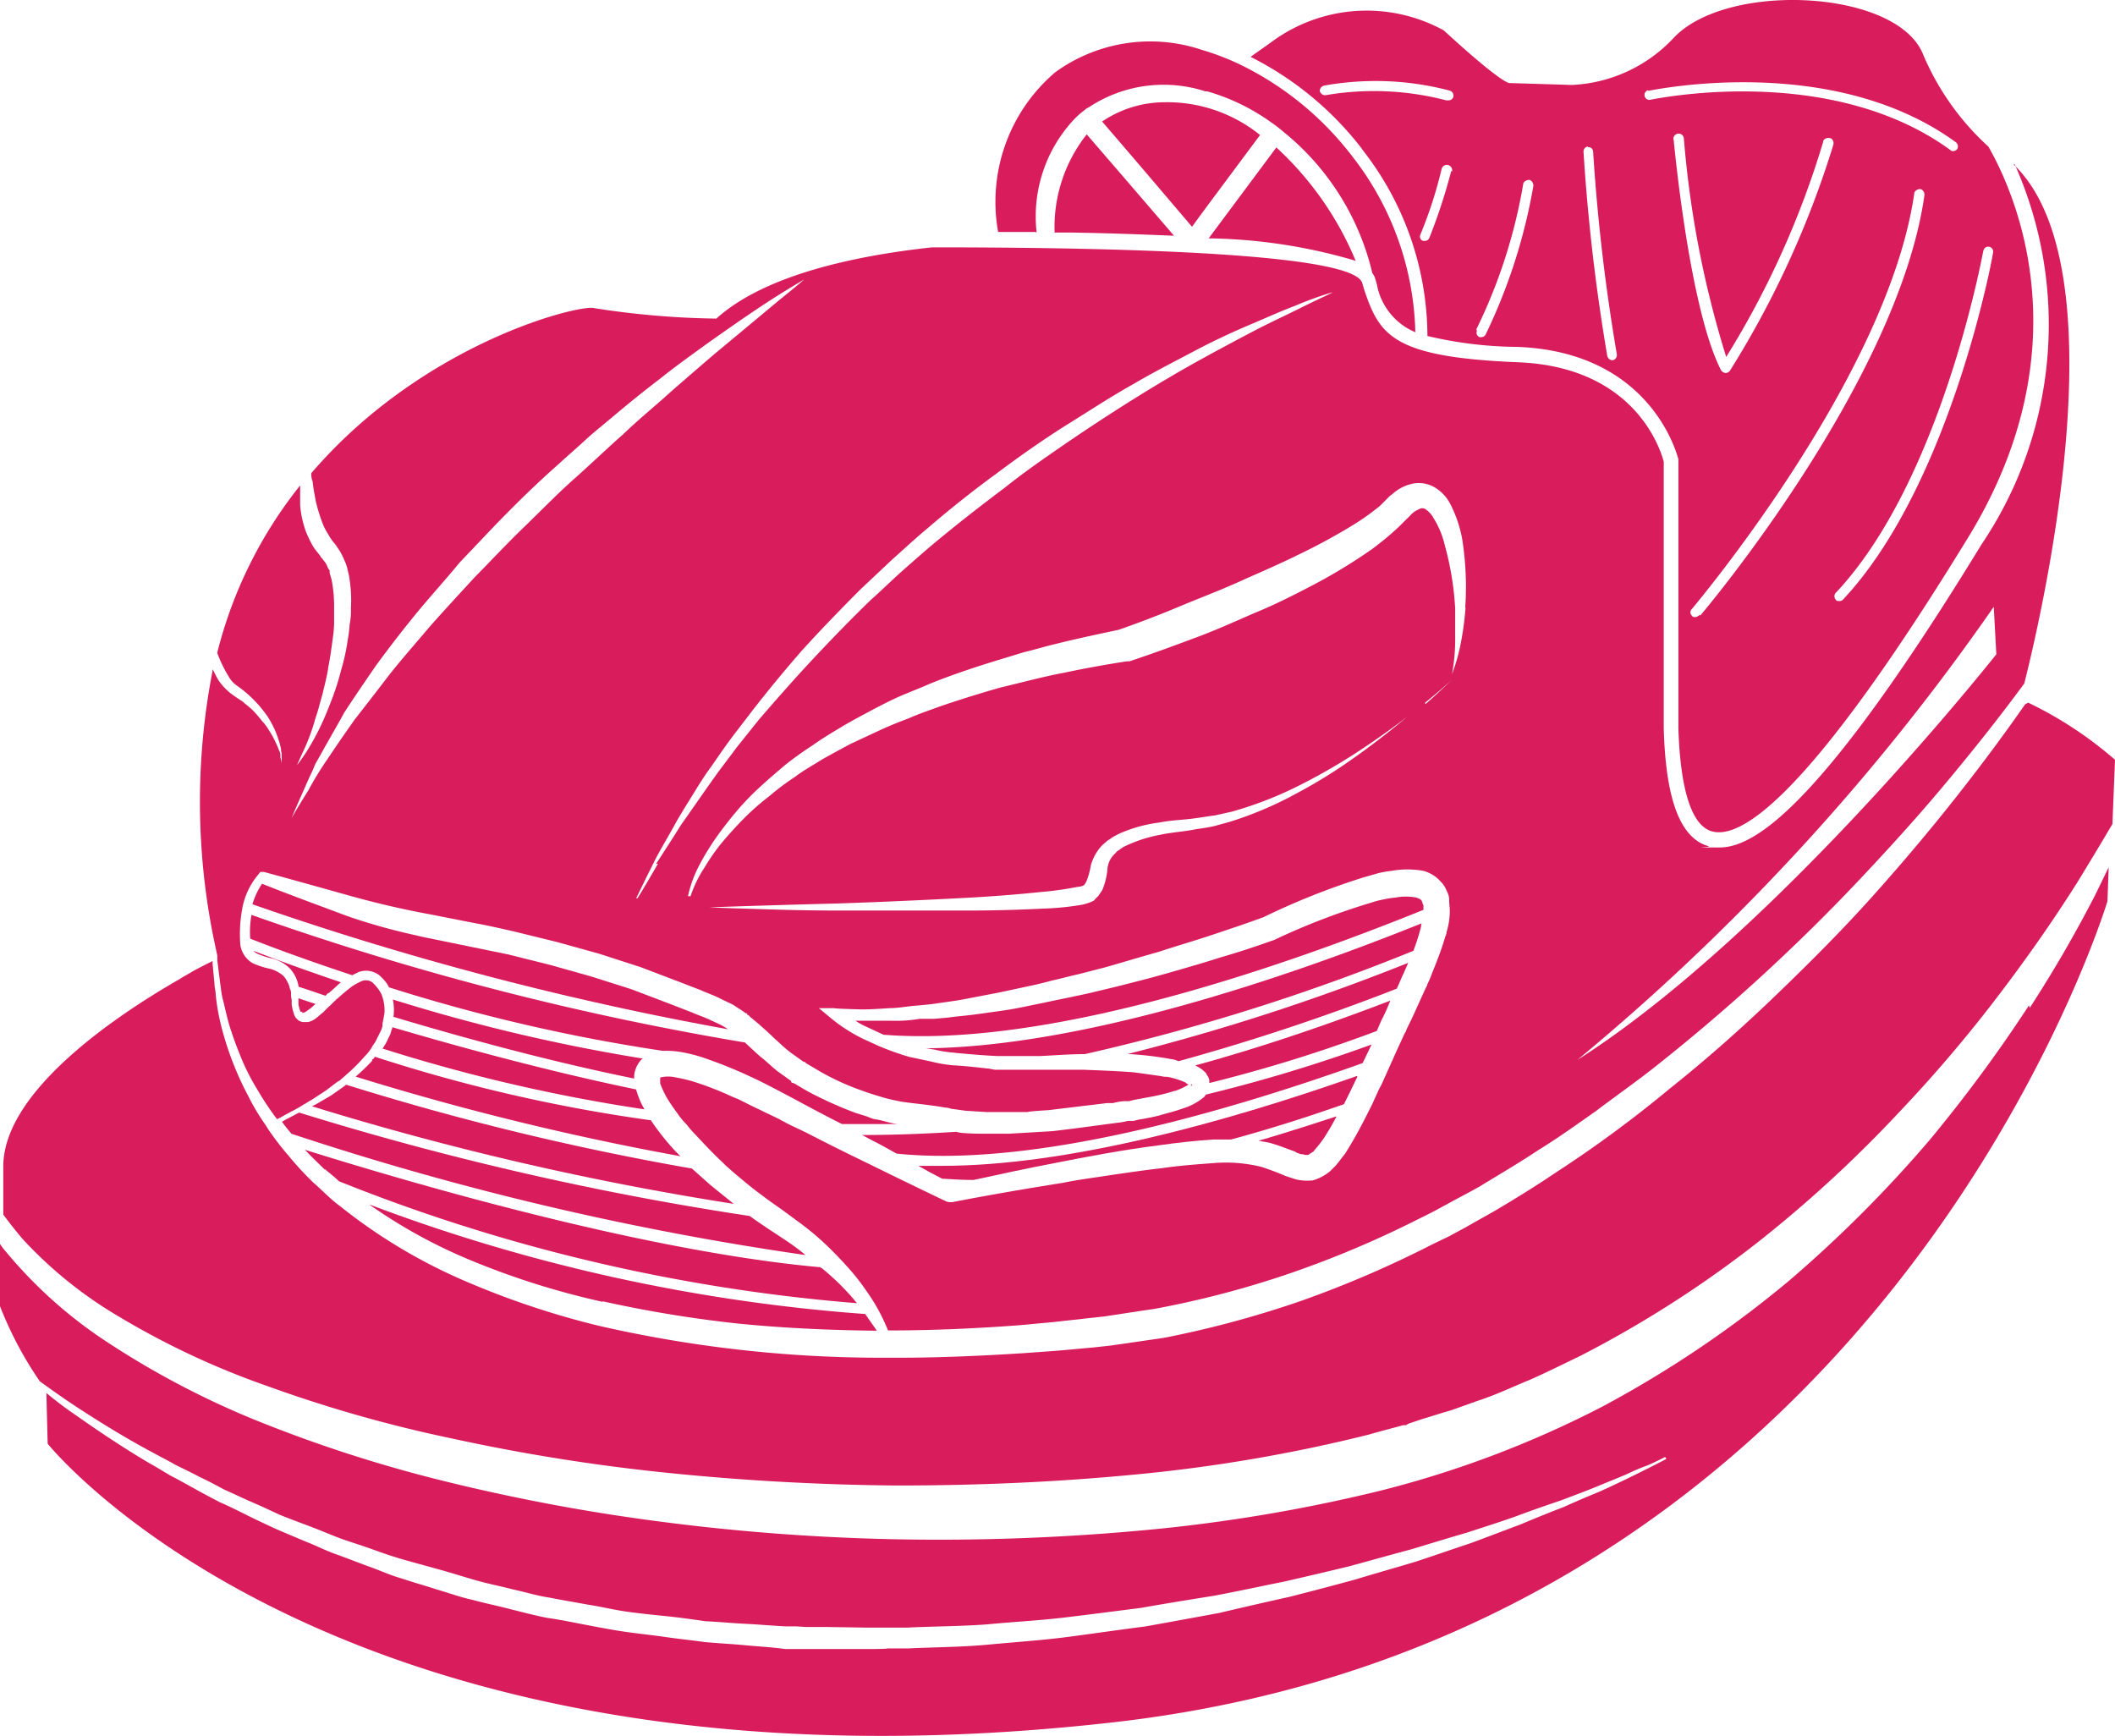
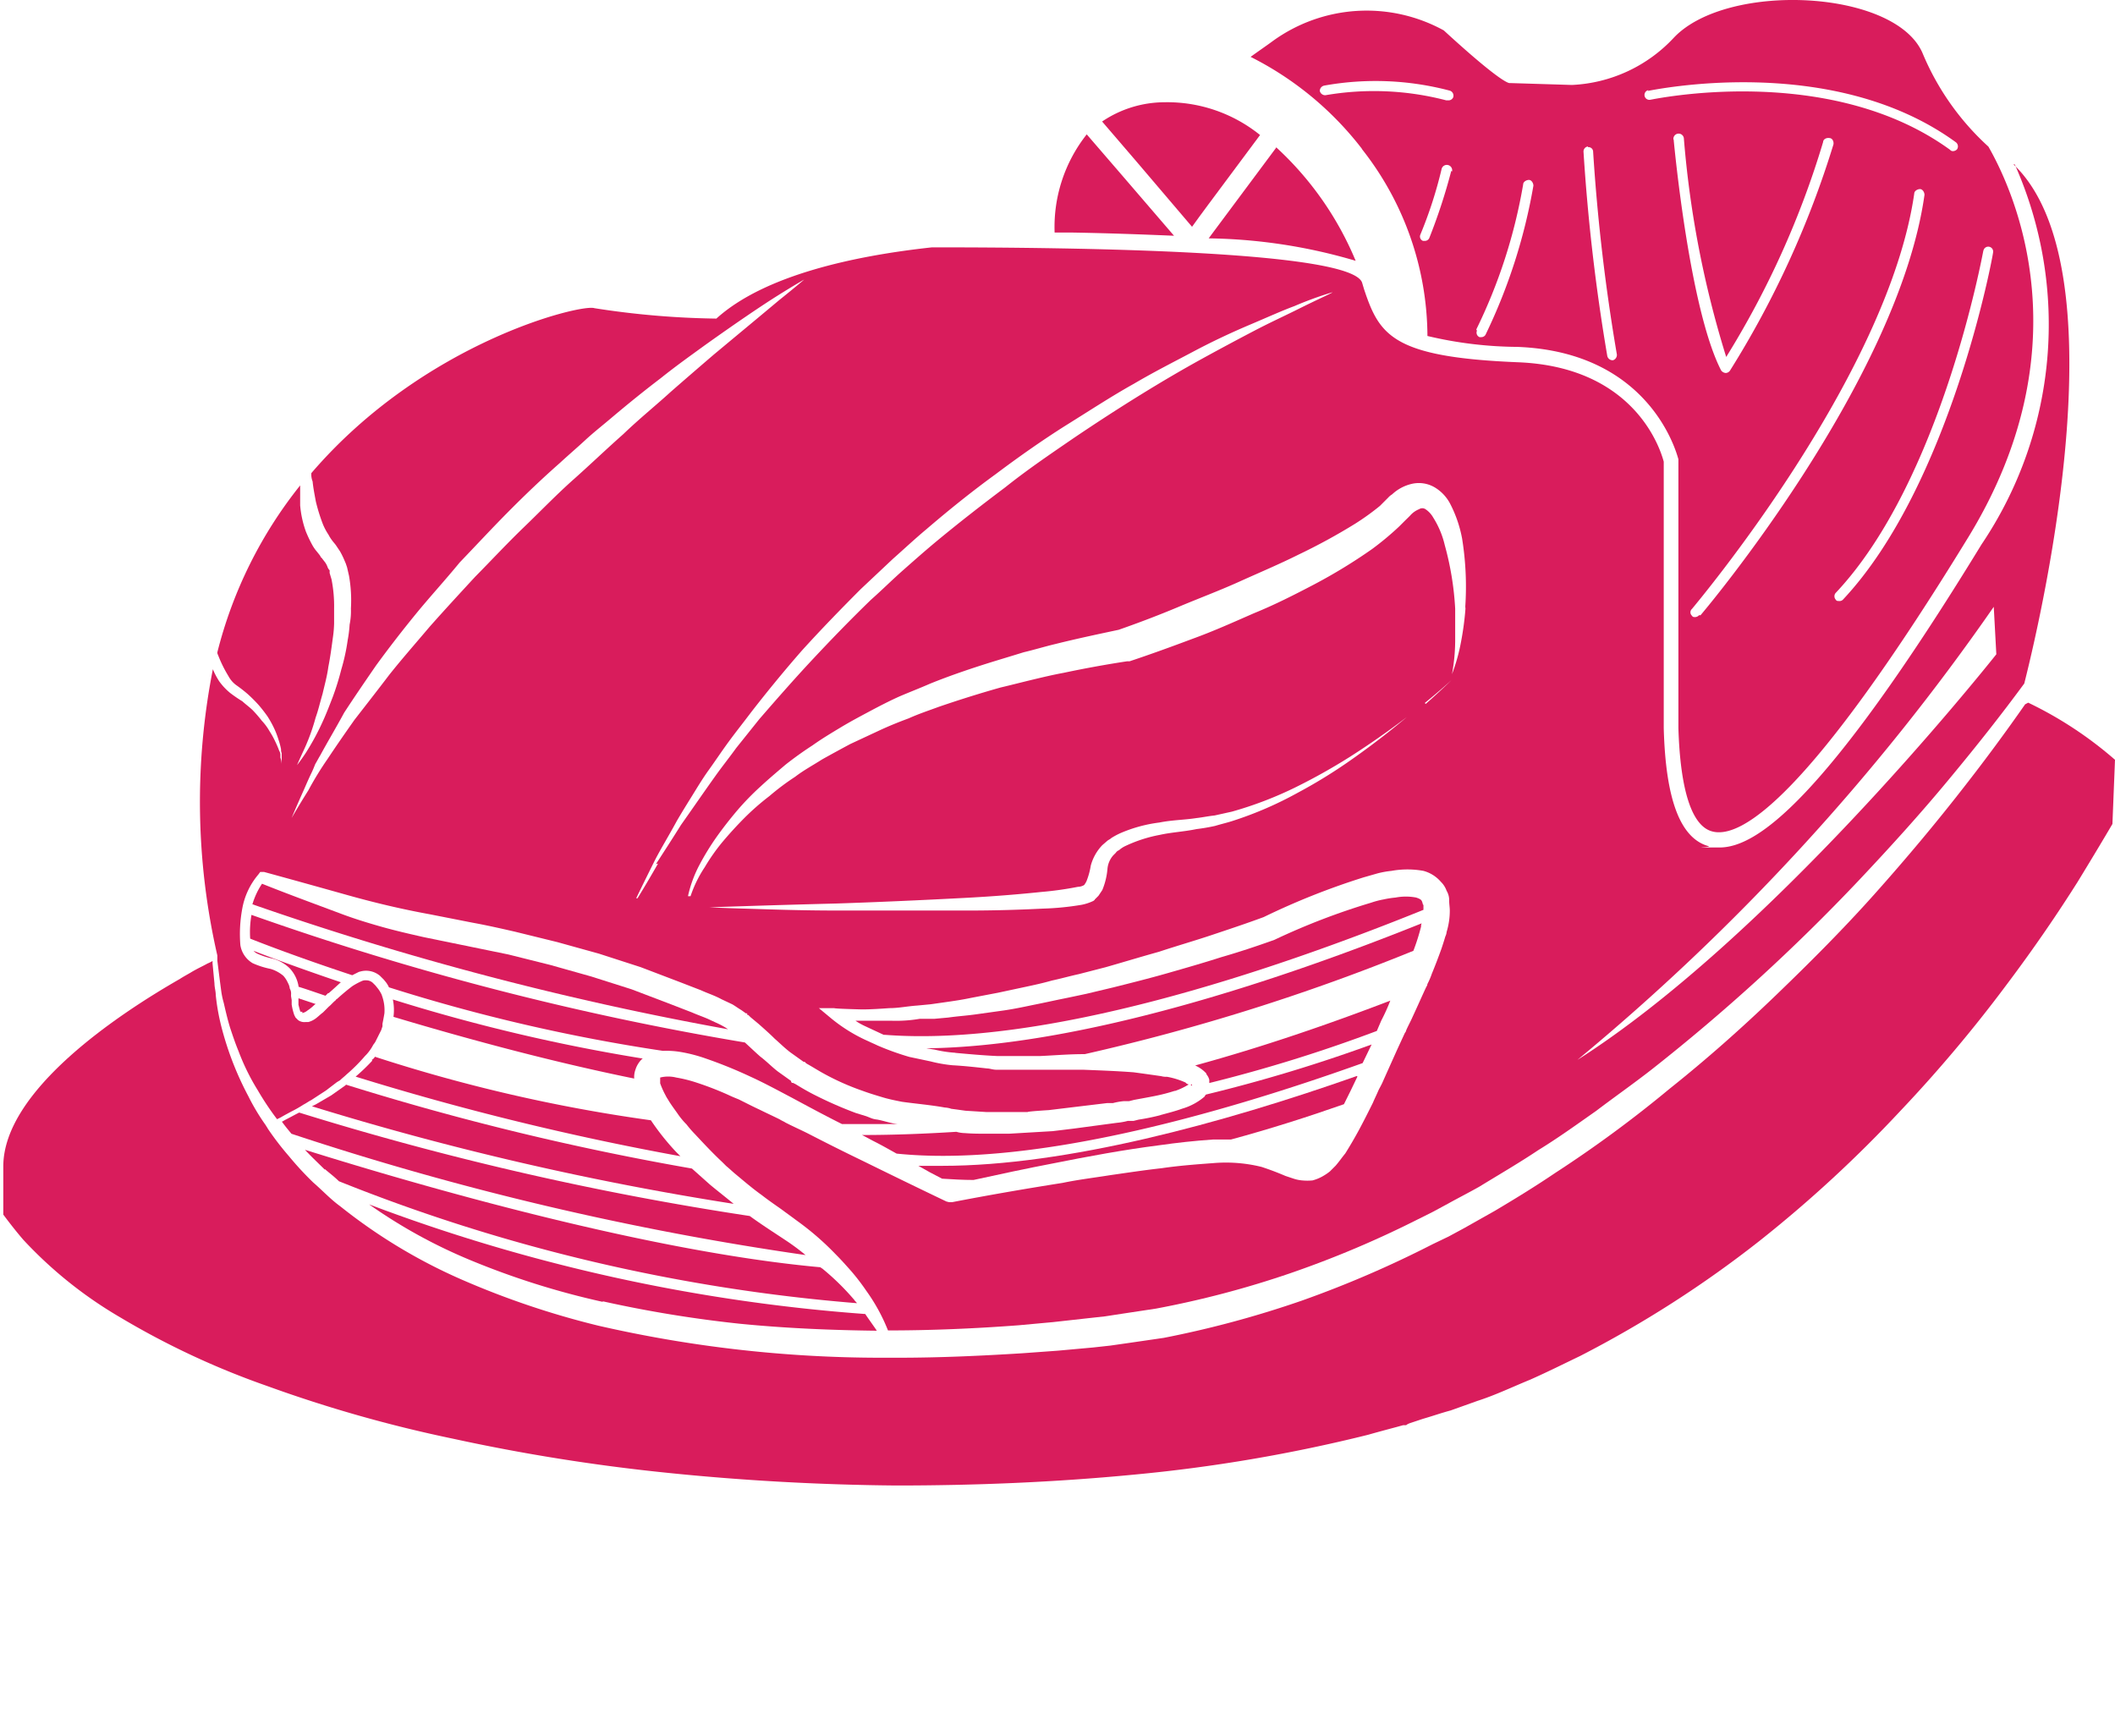
<svg xmlns="http://www.w3.org/2000/svg" width="60.916" height="49.997" viewBox="0 0 60.916 49.997">
  <g id="Gruppe_1" data-name="Gruppe 1" transform="translate(-933.599 -835.561)">
-     <path id="Pfad_99" data-name="Pfad 99" d="M700.537,159.775a42.145,42.145,0,0,1-2.865,3.882,36.686,36.686,0,0,1-4.067,4.067,31.739,31.739,0,0,1-5.343,3.6,29.637,29.637,0,0,1-6.452,2.44,46.445,46.445,0,0,1-6.97,1.146,64.031,64.031,0,0,1-7.025.24,61.9,61.9,0,0,1-6.785-.518,55.941,55.941,0,0,1-6.249-1.183,39.893,39.893,0,0,1-5.435-1.775,24.841,24.841,0,0,1-4.27-2.274,13.1,13.1,0,0,1-2.792-2.514,2.1,2.1,0,0,1-.185-.24v1.793a10.666,10.666,0,0,0,1.146,2.163c.277.2.666.481,1.146.795.573.37,1.276.813,2.108,1.257.2.111.425.222.647.351.222.111.462.222.7.351.24.111.481.24.721.37.259.111.518.24.776.351s.536.24.813.37c.277.111.573.222.869.333s.592.24.887.351c.314.111.61.2.924.314s.628.222.961.314l1,.277c.333.092.666.2,1.017.3s.7.166,1.054.259c.351.074.7.185,1.072.24.37.074.721.129,1.091.2.37.055.74.148,1.109.2s.758.092,1.128.129.758.092,1.146.148c.388.018.758.055,1.146.074s.776.055,1.165.074h.3l.277.018h.592l1.165.018h1.165c.776-.037,1.534-.037,2.292-.092.758-.074,1.516-.111,2.255-.2s1.479-.185,2.2-.277c.721-.129,1.423-.24,2.108-.351.684-.129,1.368-.277,2.015-.407q.971-.222,1.886-.444c.61-.166,1.2-.333,1.756-.481.555-.166,1.091-.333,1.608-.481.5-.166.98-.314,1.442-.481.444-.166.869-.314,1.257-.444.388-.148.74-.277,1.054-.407s.592-.24.85-.351a6.532,6.532,0,0,1,.61-.259c.333-.148.5-.24.5-.24l.037.055s-.166.092-.5.259-.813.407-1.424.684c-.314.129-.666.277-1.035.444-.388.148-.795.314-1.239.5-.444.166-.924.351-1.424.536-.5.166-1.035.351-1.59.536-.555.166-1.146.333-1.756.518-.61.166-1.239.333-1.9.5-.666.148-1.331.3-2.015.462-.7.129-1.405.259-2.126.388-.721.092-1.461.2-2.218.3s-1.516.148-2.292.222-1.553.074-2.329.111h-.592c0,.018-.592.018-.592.018h-2.348c-.388-.055-.776-.074-1.165-.111s-.776-.055-1.165-.092c-.388-.055-.776-.092-1.146-.148-.388-.055-.758-.092-1.146-.148-.37-.055-.758-.129-1.128-.2s-.739-.148-1.109-.2c-.37-.074-.721-.166-1.091-.259-.351-.092-.721-.166-1.054-.259-.351-.074-.684-.2-1.035-.3-.333-.111-.666-.2-1-.314-.333-.092-.647-.24-.961-.351s-.629-.24-.943-.351-.592-.259-.887-.37c-.3-.129-.573-.24-.869-.37-.277-.129-.555-.259-.813-.388s-.518-.259-.776-.37c-.24-.129-.5-.259-.721-.388-.24-.129-.462-.259-.684-.37-.222-.129-.425-.259-.629-.37-.813-.481-1.516-.961-2.07-1.35a11.059,11.059,0,0,1-.887-.666l.037,1.46s8.411,10.556,30.707,8.023c22.277-2.533,28.618-23.645,28.618-23.645l.037-.98c-.129.259-.259.536-.407.832a37.172,37.172,0,0,1-1.867,3.217Z" transform="translate(291.5 704.743)" fill="#d91c5c" />
-     <path id="Pfad_100" data-name="Pfad 100" d="M839.272,195.635l.148.055a.234.234,0,0,1,.111.018h.074c.018,0,.037,0,.074-.037.037-.018.055-.037.092-.055l.092-.111a3.13,3.13,0,0,0,.2-.259,6.972,6.972,0,0,0,.37-.629V194.6c-.739.24-1.479.481-2.237.7.092.018.2.037.3.055.277.074.536.185.758.259Z" transform="translate(131.652 673.116)" fill="#d91c5c" />
    <path id="Pfad_101" data-name="Pfad 101" d="M710.251,178.674a.631.631,0,0,1,.037-.259.723.723,0,0,1,.185-.3.018.018,0,0,0,.018-.018,51.623,51.623,0,0,1-7.191-1.7,1.517,1.517,0,0,1,.018.5C705.3,177.491,707.792,178.175,710.251,178.674Z" transform="translate(241.614 687.951)" fill="#d91c5c" />
    <path id="Pfad_102" data-name="Pfad 102" d="M793.232,188.3c-3.882,1.368-8.375,2.588-11.943,2.588H780.6c.222.129.462.259.684.37.3.018.592.037.906.037.758-.166,1.534-.333,2.311-.481,1-.2,2.015-.388,3.032-.518.518-.074,1.017-.129,1.553-.166h.518c1.109-.3,2.2-.647,3.254-1.017.129-.259.259-.518.388-.795Z" transform="translate(179.449 678.251)" fill="#d91c5c" />
    <path id="Pfad_103" data-name="Pfad 103" d="M783.263,185.434a6.289,6.289,0,0,1-.629.129l-.148.037h-.166a1.867,1.867,0,0,1-.314.055l-1.239.166-.61.074-.629.037-.629.037h-.629c-.222,0-.425,0-.647-.018a.936.936,0,0,1-.24-.037c-.869.055-1.775.092-2.7.092h-.018c.111.055.24.129.351.185.222.111.444.24.647.351,3.771.388,9.022-1.035,13.421-2.607l.259-.536a44.744,44.744,0,0,1-4.77,1.442s-.037.037-.037.055a1.73,1.73,0,0,1-.647.351c-.2.074-.425.129-.629.185Z" transform="translate(183.761 682.245)" fill="#d91c5c" />
    <path id="Pfad_104" data-name="Pfad 104" d="M697.981,185.411a5.675,5.675,0,0,1-.481.462,79.771,79.771,0,0,0,9.354,2.292l-.129-.129a7.046,7.046,0,0,1-.721-.906,46.015,46.015,0,0,1-7.949-1.83.223.223,0,0,1-.092.092Z" transform="translate(246.342 680.697)" fill="#d91c5c" />
    <path id="Pfad_105" data-name="Pfad 105" d="M683.763,170.02c.111-.092.222-.2.351-.314-1.2-.407-2.089-.739-2.514-.906a.4.4,0,0,0,.092.074,2.075,2.075,0,0,0,.444.148,1.118,1.118,0,0,1,.5.277.986.986,0,0,1,.259.518v.018c.24.074.5.166.776.259l.074-.074Z" transform="translate(259.302 694.146)" fill="#d91c5c" />
    <path id="Pfad_106" data-name="Pfad 106" d="M684.192,164.845a.62.62,0,0,1,.61.111l.055.055.055.055.074.092a.808.808,0,0,1,.074.129,50.952,50.952,0,0,0,7.894,1.83,2.442,2.442,0,0,1,.536.037,4.35,4.35,0,0,1,.7.185,13.126,13.126,0,0,1,1.276.518c.407.185.813.407,1.2.61.481.259.961.518,1.442.758h1.608c-.2-.018-.388-.092-.592-.129a.686.686,0,0,1-.166-.037L698.81,169l-.3-.092a11.439,11.439,0,0,1-1.183-.518c-.185-.092-.37-.2-.555-.314l-.074-.037h-.037v-.018h-.018v-.037l-.129-.092-.259-.185c-.166-.129-.333-.3-.5-.425-.148-.129-.3-.277-.444-.407A84.089,84.089,0,0,1,681.1,163.2a2.828,2.828,0,0,0-.037.684c.277.111,1.368.536,2.939,1.054l.222-.111Z" transform="translate(259.742 698.711)" fill="#d91c5c" />
    <path id="Pfad_107" data-name="Pfad 107" d="M706.329,211.092a35.286,35.286,0,0,0,3.956.647c1.313.129,2.625.185,3.938.2-.111-.166-.222-.314-.333-.481A50.817,50.817,0,0,1,699.6,208.3a15,15,0,0,0,2.921,1.608,22.776,22.776,0,0,0,3.808,1.2Z" transform="translate(244.63 661.949)" fill="#d91c5c" />
    <path id="Pfad_108" data-name="Pfad 108" d="M828.633,178.726a.373.373,0,0,1,.074.148v.092a42.933,42.933,0,0,0,4.825-1.5l.129-.3a5.4,5.4,0,0,0,.259-.573c-1.738.666-3.66,1.331-5.62,1.867a.989.989,0,0,1,.314.222Z" transform="translate(139.722 687.788)" fill="#d91c5c" />
    <path id="Pfad_109" data-name="Pfad 109" d="M686.092,194.222c-.037,0-.055.037-.092.037.092.129.185.24.277.351a85.854,85.854,0,0,0,14.808,3.494,6.576,6.576,0,0,0-.573-.425c-.333-.222-.684-.444-1.035-.7A88.059,88.059,0,0,1,686.5,194c-.148.074-.277.148-.425.222Z" transform="translate(255.716 673.605)" fill="#d91c5c" />
    <path id="Pfad_110" data-name="Pfad 110" d="M690.173,200.355c.129.111.277.222.407.351a51.063,51.063,0,0,0,14.919,3.512c-.019-.037-.056-.055-.074-.092a7.138,7.138,0,0,0-.924-.906.268.268,0,0,1-.055-.037c-5.324-.481-12.423-2.625-14.845-3.383.185.2.388.388.573.573Z" transform="translate(252.781 668.877)" fill="#d91c5c" />
-     <path id="Pfad_111" data-name="Pfad 111" d="M701.6,181.31a48.562,48.562,0,0,0,7.561,1.756,2.325,2.325,0,0,1-.24-.573c-2.5-.518-5.01-1.2-7.025-1.793a.111.111,0,0,1-.018.074l-.037.129-.055.111a1.536,1.536,0,0,1-.129.24c0,.018-.037.037-.037.074Z" transform="translate(243 684.446)" fill="#d91c5c" />
    <path id="Pfad_112" data-name="Pfad 112" d="M694.84,162.43l-.24-.111c-.148-.074-.37-.148-.536-.222l-.573-.222-1.165-.444-1.165-.37-1.183-.333-1.2-.3-2.44-.5c-.407-.092-.813-.185-1.22-.3s-.813-.24-1.2-.388c-.74-.277-1.5-.555-2.237-.85a2.169,2.169,0,0,0-.277.592,90.26,90.26,0,0,0,13.7,3.6h0a2.025,2.025,0,0,0-.264-.152Z" transform="translate(259.465 702.624)" fill="#d91c5c" />
    <path id="Pfad_113" data-name="Pfad 113" d="M787.232,168.234c.407.037.813.074,1.22.092h1.22c.407-.018.832-.055,1.257-.055h.037a60.462,60.462,0,0,0,9.465-2.976,6.068,6.068,0,0,0,.222-.7.168.168,0,0,1,.018-.092c-4.141,1.664-9.835,3.549-14.272,3.6l.24.037a3.481,3.481,0,0,0,.61.092Z" transform="translate(173.876 697.651)" fill="#d91c5c" />
    <path id="Pfad_114" data-name="Pfad 114" d="M791.5,160.6c-.037-.148-.037-.166-.2-.222a1.577,1.577,0,0,0-.592,0,2.741,2.741,0,0,0-.351.055,2.458,2.458,0,0,0-.351.092,19.724,19.724,0,0,0-2.791,1.072h0c-.518.185-1.017.351-1.534.5-.518.166-1.035.314-1.553.462s-1.035.277-1.553.407l-.776.185c-.259.055-.518.111-.795.166-.259.055-.518.111-.795.166-.259.055-.536.111-.795.148l-.795.111c-.259.037-.536.055-.795.092l-.407.037H777a4.014,4.014,0,0,1-.813.055h-1.035a1.837,1.837,0,0,0,.259.148l.277.129.277.129H776c4.585.351,11-1.775,15.51-3.6v-.166Z" transform="translate(183.087 701.034)" fill="#d91c5c" />
    <path id="Pfad_115" data-name="Pfad 115" d="M688.711,176.588v.037h0a.364.364,0,0,0,.148-.074,1.3,1.3,0,0,0,.185-.148s.037-.037.055-.037l-.5-.166v.185c.019.074.037.148.056.2Z" transform="translate(253.596 688.114)" fill="#d91c5c" />
    <path id="Pfad_116" data-name="Pfad 116" d="M691.68,189.618l-.425.3-.444.259-.111.055a86.544,86.544,0,0,0,12.146,2.81c-.222-.185-.462-.37-.684-.555l-.518-.462a78.463,78.463,0,0,1-9.983-2.422h0Z" transform="translate(251.884 677.192)" fill="#d91c5c" />
-     <path id="Pfad_117" data-name="Pfad 117" d="M819.26,173.528a64.2,64.2,0,0,0,6.286-2.089c.074-.148.129-.3.2-.444.037-.092.092-.2.129-.3a63.724,63.724,0,0,1-8.079,2.625,9.708,9.708,0,0,1,1.257.148A.654.654,0,0,1,819.26,173.528Z" transform="translate(148.281 692.598)" fill="#d91c5c" />
    <path id="Pfad_118" data-name="Pfad 118" d="M767.3,186.3Z" transform="translate(189.445 679.882)" fill="#d91c5c" />
    <path id="Pfad_119" data-name="Pfad 119" d="M745,188.6Z" transform="translate(207.623 678.007)" fill="#d91c5c" />
    <path id="Pfad_120" data-name="Pfad 120" d="M827.637,189.543h0v-.037h0a.057.057,0,0,0-.037.018.229.229,0,0,1,.056.037Z" transform="translate(140.293 677.286)" fill="#d91c5c" />
    <path id="Pfad_121" data-name="Pfad 121" d="M839.1,163.5Z" transform="translate(130.919 698.466)" fill="#d91c5c" />
    <path id="Pfad_122" data-name="Pfad 122" d="M816.374,118.9Z" transform="translate(149.504 734.821)" fill="#d91c5c" />
    <path id="Pfad_123" data-name="Pfad 123" d="M810.754,158.264c-.037,0,.037-.018.018,0h0Z" transform="translate(154.033 702.741)" fill="#d91c5c" />
-     <path id="Pfad_124" data-name="Pfad 124" d="M798.508,32.688a4.093,4.093,0,0,1,1.072-3.254,2.25,2.25,0,0,1,.314-.277.389.389,0,0,1,.111-.074,3.9,3.9,0,0,1,3.365-.462h.056a5.99,5.99,0,0,1,1.83.887,4.412,4.412,0,0,1,.388.3,7.415,7.415,0,0,1,2.533,4.049.465.465,0,0,1,.074.129l.055.185a1.852,1.852,0,0,0,1.109,1.387,8.531,8.531,0,0,0-1.83-5.084,9.031,9.031,0,0,0-3.254-2.644,7.519,7.519,0,0,0-1.072-.407,4.662,4.662,0,0,0-4.215.647,4.9,4.9,0,0,0-1.645,4.6h1.072Z" transform="translate(164.948 809.572)" fill="#d91c5c" />
    <path id="Pfad_125" data-name="Pfad 125" d="M840.1,24.938a8.752,8.752,0,0,1,1.9,5.4,11.528,11.528,0,0,0,2.588.314c3.919.148,4.622,3.2,4.64,3.235v7.746c.055,1.793.388,2.828.98,2.976.85.222,2.828-1.054,7.376-8.485,3.309-5.417,1.368-9.853.573-11.24h0a7.572,7.572,0,0,1-1.9-2.7c-.8-1.83-5.62-2.052-7.154-.444a4.276,4.276,0,0,1-2.939,1.368l-1.793-.055s-.148.092-1.9-1.516a4.611,4.611,0,0,0-4.917.3c-.2.148-.425.3-.647.462a9.335,9.335,0,0,1,3.217,2.662Zm8.985-.259a.151.151,0,0,1,.3-.037,29,29,0,0,0,1.22,6.3,25.665,25.665,0,0,0,2.792-6.193c0-.074.092-.129.185-.111.074,0,.129.092.111.185a27.342,27.342,0,0,1-2.976,6.507.156.156,0,0,1-.129.074h0a.187.187,0,0,1-.129-.074c-.906-1.756-1.349-6.452-1.368-6.655Zm.739,13.7a.16.16,0,0,1-.111.055c-.037,0-.074,0-.092-.037a.131.131,0,0,1,0-.2c.055-.074,5.638-6.674,6.4-11.961,0-.074.092-.129.166-.129s.129.092.129.166c-.758,5.38-6.4,12.053-6.452,12.109Zm8.19-10.5a.141.141,0,1,1,.277.055c0,.074-1.22,6.692-4.326,10a.136.136,0,0,1-.111.037c-.037,0-.074,0-.092-.037a.145.145,0,0,1,0-.2c3.048-3.234,4.232-9.783,4.25-9.857Zm-9.669-4.6c.055,0,5.269-1.146,8.874,1.479a.15.15,0,0,1,.037.2.16.16,0,0,1-.111.055.1.1,0,0,1-.092-.037c-3.512-2.551-8.6-1.442-8.633-1.442a.141.141,0,1,1-.055-.277ZM846.624,24.9a.132.132,0,0,1,.148.129,55.381,55.381,0,0,0,.684,5.842.162.162,0,0,1-.111.166h-.018a.157.157,0,0,1-.148-.129,56.046,56.046,0,0,1-.684-5.879.143.143,0,0,1,.129-.148Zm-3.938.684a16.413,16.413,0,0,1-.629,1.923.139.139,0,0,1-.129.092h-.056a.135.135,0,0,1-.074-.185,12.275,12.275,0,0,0,.61-1.886.154.154,0,1,1,.3.074Zm.721,4.566a15.32,15.32,0,0,0,1.35-4.178c0-.074.092-.129.166-.129s.129.092.129.166a16.147,16.147,0,0,1-1.368,4.27.139.139,0,0,1-.129.092H843.5a.14.14,0,0,1-.074-.185ZM838.9,23.292a.158.158,0,0,1,.129-.166,8.356,8.356,0,0,1,3.623.148.153.153,0,0,1,.092.185.146.146,0,0,1-.148.092h-.055a8.242,8.242,0,0,0-3.476-.148.158.158,0,0,1-.166-.129Z" transform="translate(132.712 814.9)" fill="#d91c5c" />
    <path id="Pfad_126" data-name="Pfad 126" d="M700.834,130.155q-.832,1.192-1.719,2.329c-.832,1.072-1.7,2.107-2.607,3.124s-1.867,1.978-2.847,2.921-2,1.849-3.069,2.7a35.011,35.011,0,0,1-3.291,2.422c-.573.388-1.146.739-1.738,1.091l-.887.5-.444.24-.462.222A30.92,30.92,0,0,1,680,147.33a29.317,29.317,0,0,1-3.975,1.072l-1.017.148-.518.074-.5.055-1.017.092-1.017.074c-1.183.074-2.385.129-3.568.129h-.518a36.469,36.469,0,0,1-8.134-.924,24.188,24.188,0,0,1-3.9-1.313,15.6,15.6,0,0,1-3.531-2.126c-.277-.2-.518-.462-.776-.684a9,9,0,0,1-.7-.758,8.243,8.243,0,0,1-.61-.795c-.018-.037-.037-.055-.055-.092a6.179,6.179,0,0,1-.5-.832,9.044,9.044,0,0,1-.758-1.923,6.314,6.314,0,0,1-.185-1c0-.111-.037-.222-.037-.333-.018-.185-.037-.388-.055-.573v-.074a1.1,1.1,0,0,1-.148.074c-.129.074-.3.148-.481.259-.092.055-.2.111-.314.185-1.775,1.017-5.084,3.217-5.084,5.4v1.387c.166.222.351.462.573.721a12.174,12.174,0,0,0,2.792,2.237,23.176,23.176,0,0,0,4.234,1.978,39,39,0,0,0,5.343,1.516,55.313,55.313,0,0,0,6.138.98c2.144.222,4.381.351,6.637.37,2.274,0,4.566-.092,6.859-.314a45.279,45.279,0,0,0,6.729-1.146c.259-.074.536-.148.813-.222l.2-.055h.092c0-.018.092-.055.092-.055l.388-.129c.259-.074.518-.166.795-.24l.776-.277c.518-.166,1.017-.407,1.516-.61.5-.222.98-.462,1.442-.684a32,32,0,0,0,5.158-3.309,36.748,36.748,0,0,0,4.067-3.753,40.278,40.278,0,0,0,3.032-3.6c.85-1.128,1.534-2.144,2.071-2.995q.61-1,1-1.664l.074-1.849a11.1,11.1,0,0,0-2.5-1.645Z" transform="translate(291.092 725.692)" fill="#d91c5c" />
    <path id="Pfad_127" data-name="Pfad 127" d="M806.4,44.428h.518c1.054.018,2.034.055,2.921.092L808.36,42.8l-1.035-1.2A4.3,4.3,0,0,0,806.4,44.428Z" transform="translate(157.574 797.831)" fill="#d91c5c" />
    <path id="Pfad_128" data-name="Pfad 128" d="M815.593,36.589a3.223,3.223,0,0,0-1.793.555l1,1.165,1.59,1.867.2-.277.259-.351,1.5-2.015a4.255,4.255,0,0,0-2.756-.944Z" transform="translate(151.542 801.917)" fill="#d91c5c" />
    <path id="Pfad_129" data-name="Pfad 129" d="M832.341,43.618,830.4,46.225a15.6,15.6,0,0,1,4.234.647,9.254,9.254,0,0,0-2.292-3.272Z" transform="translate(138.011 796.201)" fill="#d91c5c" />
    <path id="Pfad_130" data-name="Pfad 130" d="M725.549,46.219a11.336,11.336,0,0,1-.961,10.944c-4.566,7.469-6.507,8.726-7.543,8.726s-.222,0-.314-.037c-.813-.222-1.239-1.331-1.294-3.4V54.778c-.074-.277-.776-2.736-4.215-2.865-3.6-.148-3.975-.776-4.418-2.107l-.055-.185c-.314-.924-8.245-1.017-12.386-1.017-2.218.24-4.825.795-6.212,2.052a24.575,24.575,0,0,1-3.513-.3c-.37-.129-4.9.961-8.153,4.751a.545.545,0,0,0,.037.24c.018.185.055.37.092.573a5.162,5.162,0,0,0,.2.647,1.692,1.692,0,0,0,.166.314,1.03,1.03,0,0,0,.092.148c.037.055.092.111.129.166l.111.166a2.469,2.469,0,0,1,.111.222l.055.129.037.111.055.24a4.044,4.044,0,0,1,.055.943,1.95,1.95,0,0,1-.037.462,3.644,3.644,0,0,1-.055.444,5.744,5.744,0,0,1-.185.85,7.723,7.723,0,0,1-.24.776c-.092.24-.185.481-.277.684a7.11,7.11,0,0,1-.518.961c-.148.222-.24.333-.24.333s.055-.129.166-.37a5.813,5.813,0,0,0,.37-1c.074-.2.129-.444.2-.684.055-.24.129-.5.166-.776.055-.277.092-.555.129-.832a3.293,3.293,0,0,0,.037-.425V59a3.977,3.977,0,0,0-.074-.832l-.055-.185V57.9c-.018,0-.055-.074-.055-.074a.556.556,0,0,0-.074-.148l-.129-.166h0s.037.037,0,.018h0v-.018l-.037-.055-.074-.092a1.121,1.121,0,0,1-.129-.185,3.688,3.688,0,0,1-.185-.388,2.947,2.947,0,0,1-.166-.758v-.573a12.615,12.615,0,0,0-2.385,4.807.139.139,0,0,0,.019.074,3.655,3.655,0,0,0,.3.61.779.779,0,0,0,.222.259,4.041,4.041,0,0,1,.333.259,4.246,4.246,0,0,1,.314.314,4.066,4.066,0,0,1,.259.333,2.987,2.987,0,0,1,.185.333,2.455,2.455,0,0,1,.129.333,2.077,2.077,0,0,1,.074.277.233.233,0,0,0,.018.111v.314a.647.647,0,0,0-.037-.185v-.092a.263.263,0,0,0-.037-.111,2.729,2.729,0,0,0-.111-.259,2.375,2.375,0,0,0-.166-.3,1.542,1.542,0,0,0-.222-.3,3.713,3.713,0,0,0-.259-.3c-.093-.092-.2-.166-.3-.259a3.954,3.954,0,0,1-.351-.24,1.774,1.774,0,0,1-.314-.333,2.116,2.116,0,0,1-.185-.351A19.781,19.781,0,0,0,673.778,69v.148h0c.037.3.074.592.111.869a2.367,2.367,0,0,0,.074.351c.055.24.111.481.185.721.074.222.148.444.24.666h0a6.385,6.385,0,0,0,.555,1.128,8.149,8.149,0,0,0,.555.832l.111-.055c.092-.055.2-.111.3-.166a3.434,3.434,0,0,0,.351-.2c.074-.037.148-.092.222-.129l.425-.277.314-.24.092-.055c.055-.055.129-.111.185-.166a4.9,4.9,0,0,0,.536-.536l.037-.037a1.311,1.311,0,0,0,.185-.259c.018-.037.055-.074.074-.111l.111-.222.056-.111.037-.111v-.074c.019-.092.037-.185.056-.3a1.216,1.216,0,0,0-.074-.518V70.14a.977.977,0,0,0-.111-.185l-.074-.092-.037-.037-.037-.037h0a.278.278,0,0,0-.2-.074.235.235,0,0,0-.111.018,2.031,2.031,0,0,0-.277.148c-.148.111-.3.24-.444.37,0,0-.037.018-.037.037-.074.055-.129.129-.2.185l-.166.166c-.074.055-.129.111-.2.166a.623.623,0,0,1-.222.111h-.074a.31.31,0,0,1-.222-.055l-.074-.074h0l-.037-.074a1.737,1.737,0,0,1-.074-.3v-.129l-.018-.111v-.055a.275.275,0,0,0-.037-.166.441.441,0,0,0-.055-.166.761.761,0,0,0-.129-.2,1.013,1.013,0,0,0-.37-.2,2.372,2.372,0,0,1-.518-.166.741.741,0,0,1-.351-.518,4,4,0,0,1,.055-1.054,2.084,2.084,0,0,1,.462-.98h0l.055-.074h.111c.813.222,1.608.444,2.4.666s1.571.407,2.385.555l1.22.24c.407.074.813.166,1.22.259l1.22.3,1.2.333,1.2.388,1.165.444.573.222c.2.092.388.148.592.259l.314.148c.092.055.166.111.259.166l.129.092h.037V70.7h0c.037.037,0,0,.037.018l.055.055.24.2c.166.148.314.277.462.425.148.129.277.259.444.388l.259.185.129.092h.037c0,.018.056.055.056.055.166.092.333.2.518.3a7.224,7.224,0,0,0,1.091.481c.2.074.388.129.573.185s.37.092.555.129c.388.055.832.092,1.239.166a.658.658,0,0,1,.185.037c.148.018.277.037.407.055l.592.037h1.2c0-.018.61-.055.61-.055l.61-.074,1.072-.129h.166a1.867,1.867,0,0,1,.314-.055h.148l.148-.037c.2-.037.407-.074.592-.111a5.193,5.193,0,0,0,.573-.148h.018a1.919,1.919,0,0,0,.388-.185.157.157,0,0,1-.092-.055,2.278,2.278,0,0,0-.536-.166.512.512,0,0,1-.166-.018c-.259-.037-.518-.074-.795-.111-.481-.037-.98-.055-1.46-.074h-2.5c-.092,0-.185-.037-.259-.037-.333-.037-.666-.074-1-.092a4.092,4.092,0,0,1-.629-.111l-.61-.129a7.849,7.849,0,0,1-.924-.333c-.074-.037-.166-.074-.24-.111a4.607,4.607,0,0,1-1.109-.684l-.333-.277h.444c0,.018.795.037.795.037.259,0,.518-.018.795-.037.259,0,.518-.055.795-.074l.388-.037.388-.055c.259-.037.518-.074.776-.129l.776-.148.776-.166c.259-.055.518-.111.776-.185.259-.055.518-.129.776-.185l.776-.2c.518-.148,1.017-.3,1.534-.444.5-.166,1.017-.314,1.516-.481s1-.333,1.5-.518a20.813,20.813,0,0,1,2.884-1.146l.388-.111a2.658,2.658,0,0,1,.407-.074,2.579,2.579,0,0,1,.924,0,1.006,1.006,0,0,1,.5.314.679.679,0,0,1,.166.259.522.522,0,0,1,.074.277h0c0,.111.018.2.018.3a2.107,2.107,0,0,1-.092.61.341.341,0,0,1-.037.129c-.037.129-.074.24-.111.351q-.139.388-.277.721a2.06,2.06,0,0,1-.129.3c0,.037-.018.055-.037.092-.129.277-.259.573-.388.85-.056.129-.129.259-.185.388a.14.14,0,0,1-.037.074l-.222.481-.166.37-.24.536c-.037.092-.092.185-.129.259-.055.129-.111.24-.166.37-.129.259-.259.518-.388.758s-.259.462-.407.7c-.092.111-.166.222-.277.351l-.166.166a1.537,1.537,0,0,1-.222.148,1.239,1.239,0,0,1-.277.111,1.58,1.58,0,0,1-.3,0,1.067,1.067,0,0,1-.259-.055l-.222-.074c-.259-.111-.462-.185-.684-.259a4.273,4.273,0,0,0-1.386-.111c-.5.037-1,.074-1.5.148-.5.055-.98.129-1.479.2-.462.074-.924.129-1.368.222-1.054.166-2.126.351-3.18.555h-.092l-.074-.018h0c-.813-.388-1.608-.776-2.4-1.165-.536-.259-1.054-.518-1.59-.795-.222-.111-.425-.2-.647-.314-.056-.037-.111-.055-.166-.092-.185-.092-.388-.185-.573-.277-.2-.092-.407-.2-.61-.3-.092-.037-.185-.074-.3-.129a9.127,9.127,0,0,0-.906-.351,3.949,3.949,0,0,0-.592-.148.946.946,0,0,0-.462,0h0v.166a2.354,2.354,0,0,0,.148.333,1.079,1.079,0,0,0,.074.129c.074.129.185.277.277.407a2.126,2.126,0,0,0,.259.314,3.206,3.206,0,0,0,.24.277c.259.277.518.555.795.813l.111.111c.092.074.185.166.277.24.24.2.481.407.74.592.166.129.351.259.536.388l.555.407a8.069,8.069,0,0,1,1.035.906c.166.166.314.333.462.5a6.3,6.3,0,0,1,.425.555,5.3,5.3,0,0,1,.628,1.146c1.257,0,2.514-.055,3.753-.148l1-.092,1-.111.5-.055.481-.074.98-.148a27.619,27.619,0,0,0,3.864-1.017,29.235,29.235,0,0,0,3.679-1.553l.444-.222.444-.24c.3-.166.592-.314.887-.481.573-.351,1.146-.684,1.7-1.054.573-.351,1.109-.739,1.664-1.128.536-.407,1.091-.795,1.608-1.2a55.2,55.2,0,0,0,5.953-5.435c.924-.98,1.83-1.978,2.681-3.013.721-.869,1.423-1.756,2.089-2.662.61-2.422,2.755-12.035-.314-14.956Zm-41.5,9.059c-.5.444-.961.924-1.442,1.387s-.943.961-1.4,1.423c-.444.481-.887.961-1.313,1.442-.407.481-.813.943-1.165,1.387-.351.462-.684.887-1,1.294-.3.425-.555.795-.776,1.128a9.314,9.314,0,0,0-.555.906c-.314.5-.481.795-.481.795s.129-.314.37-.85c.056-.129.13-.3.2-.444.037-.074.074-.166.111-.259.055-.092.092-.166.148-.259.2-.37.444-.776.684-1.22.277-.425.592-.887.924-1.368.351-.481.721-.961,1.128-1.46s.85-.98,1.276-1.5c.462-.481.924-.98,1.4-1.46s.98-.961,1.479-1.4c.24-.222.5-.444.74-.666s.5-.425.74-.629c.481-.407.961-.795,1.423-1.146.462-.37.906-.684,1.313-.98.832-.592,1.534-1.072,2.034-1.387s.795-.481.795-.481-.259.222-.721.592c-.462.388-1.109.924-1.886,1.571-.388.333-.795.684-1.239,1.072-.425.388-.906.776-1.368,1.22-.481.425-.943.869-1.442,1.313Zm2.422,11.074c-.37.647-.592,1-.592,1h-.037s.185-.388.518-1.054c.166-.333.407-.721.647-1.165.129-.222.277-.462.425-.7s.314-.518.5-.776.37-.536.573-.813.425-.555.647-.85c.444-.573.943-1.183,1.461-1.775.536-.592,1.109-1.183,1.7-1.775l.924-.869c.314-.277.629-.573.961-.85.647-.555,1.313-1.091,2-1.59.665-.5,1.349-.98,2.015-1.4.684-.425,1.331-.85,1.96-1.2.629-.37,1.257-.684,1.812-.98.573-.3,1.091-.536,1.571-.739s.887-.388,1.239-.518a10.041,10.041,0,0,1,1.1-.4h0c0,.018-.388.185-1.054.518-.333.166-.739.351-1.2.592s-.98.518-1.516.813c-1.109.61-2.366,1.387-3.679,2.274-.647.444-1.331.906-1.978,1.423-.666.5-1.331,1.017-1.978,1.553-.333.277-.647.555-.961.832s-.61.573-.924.85c-.592.573-1.165,1.165-1.7,1.738s-1.035,1.146-1.516,1.7l-.666.832c-.2.277-.407.536-.592.795-.37.518-.7,1-1,1.423-.277.444-.518.813-.721,1.128Zm22.055-4.64a23.4,23.4,0,0,1-2.108,1.664,14.648,14.648,0,0,1-1.534.943,10.506,10.506,0,0,1-1.849.8c-.166.055-.333.092-.518.148a5.43,5.43,0,0,1-.536.092c-.351.074-.721.092-1.054.166a4.054,4.054,0,0,0-.98.314.762.762,0,0,0-.2.129.184.184,0,0,0-.092.074l-.074.074a.679.679,0,0,0-.166.388,2.025,2.025,0,0,1-.148.61l-.111.166-.074.074-.037.037h0c.018,0-.037.037-.037.037h0a1.4,1.4,0,0,1-.333.111,8.026,8.026,0,0,1-1.128.111c-.74.037-1.442.055-2.144.055h-3.771c-1.109,0-2.034-.037-2.662-.055-.647-.018-1.017-.037-1.017-.037s1.479-.055,3.679-.111c1.109-.037,2.385-.092,3.771-.166.684-.037,1.4-.092,2.107-.166a9.637,9.637,0,0,0,1.054-.148.359.359,0,0,0,.185-.055h0l.019-.037c.018,0,.018-.037.037-.055a2.119,2.119,0,0,0,.129-.462,1.359,1.359,0,0,1,.333-.592l.129-.111c.037-.037.092-.055.129-.092a2.022,2.022,0,0,1,.277-.148,4.118,4.118,0,0,1,1.109-.3c.37-.074.721-.074,1.072-.129.166-.018.333-.055.518-.074l.5-.111a10.743,10.743,0,0,0,1.83-.7,17.236,17.236,0,0,0,1.553-.869,23.794,23.794,0,0,0,2.163-1.553c.5-.407.776-.666.776-.666s-.259.259-.739.684Zm1.2-2.7a8.56,8.56,0,0,1-.129.961,5.269,5.269,0,0,1-.259.924h0a5.432,5.432,0,0,0,.092-.943v-.943a8.6,8.6,0,0,0-.3-1.83,2.579,2.579,0,0,0-.333-.795.71.71,0,0,0-.222-.24.168.168,0,0,0-.185,0,.679.679,0,0,0-.259.185l-.055.055L708,56.46l-.185.185a8.467,8.467,0,0,1-.776.647,15.4,15.4,0,0,1-1.664,1.017c-.573.3-1.146.592-1.738.832-.592.259-1.165.518-1.775.739-.592.222-1.2.444-1.812.647h-.074q-.915.139-1.83.333c-.3.055-.61.129-.906.2s-.592.148-.906.222q-.887.25-1.775.555c-.3.111-.573.2-.869.333-.3.111-.573.222-.85.351l-.832.388c-.277.148-.555.3-.813.444-.259.166-.536.314-.776.5a7.013,7.013,0,0,0-.74.555,7.213,7.213,0,0,0-.7.61c-.222.222-.425.444-.629.684a5.6,5.6,0,0,0-.536.758,3.474,3.474,0,0,0-.407.832h-.074a3.52,3.52,0,0,1,.333-.906,7.377,7.377,0,0,1,.5-.813c.185-.259.388-.518.592-.758a7.707,7.707,0,0,1,.666-.684c.24-.222.481-.425.721-.629q.388-.305.776-.555c.259-.185.536-.351.813-.518s.555-.314.832-.462.573-.3.85-.425c.3-.129.592-.24.887-.37.592-.24,1.2-.444,1.793-.629.3-.092.61-.185.906-.277.314-.074.61-.166.924-.24.592-.148,1.2-.277,1.812-.407.573-.2,1.165-.425,1.738-.666s1.165-.462,1.738-.721,1.146-.5,1.7-.776a17.243,17.243,0,0,0,1.627-.887,7.184,7.184,0,0,0,.721-.518l.148-.148.092-.092a.49.49,0,0,1,.111-.092,1.228,1.228,0,0,1,.555-.3.9.9,0,0,1,.721.129,1.191,1.191,0,0,1,.407.462,3.616,3.616,0,0,1,.333.98,8.714,8.714,0,0,1,.092,1.96Zm3.2,13.015a64.98,64.98,0,0,0,12.016-13.07l.074,1.368c-.516.646-6.584,8.207-12.094,11.7Z" transform="translate(266.081 794.081)" fill="#d91c5c" />
  </g>
</svg>